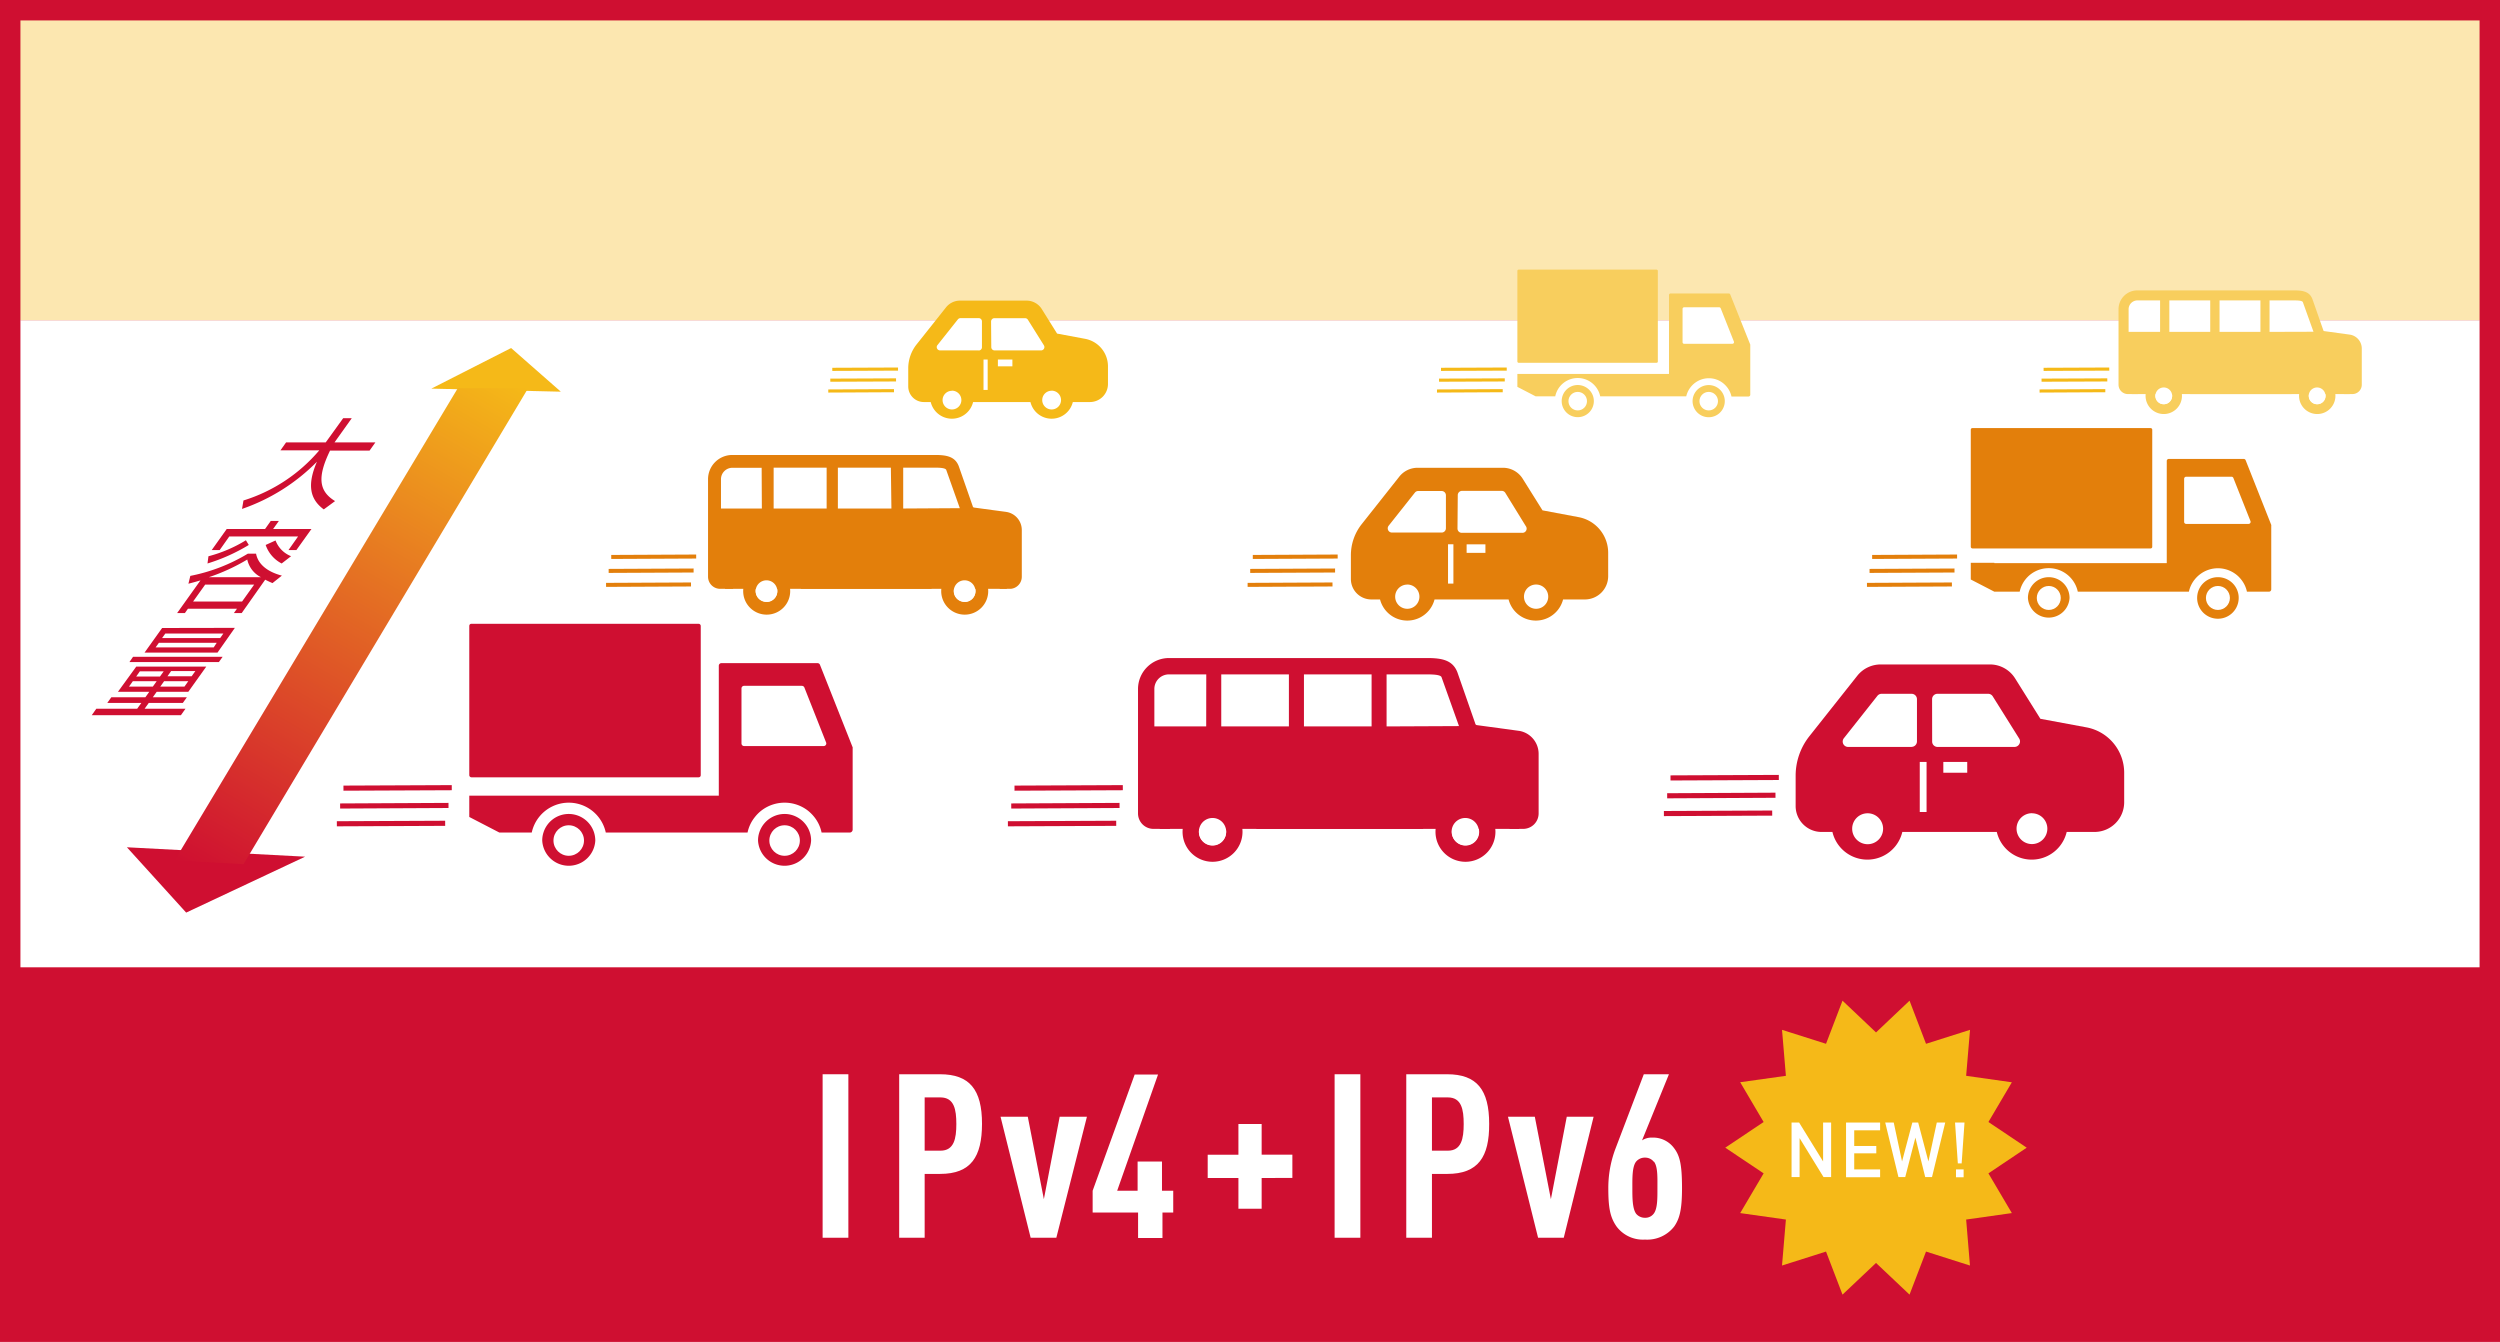
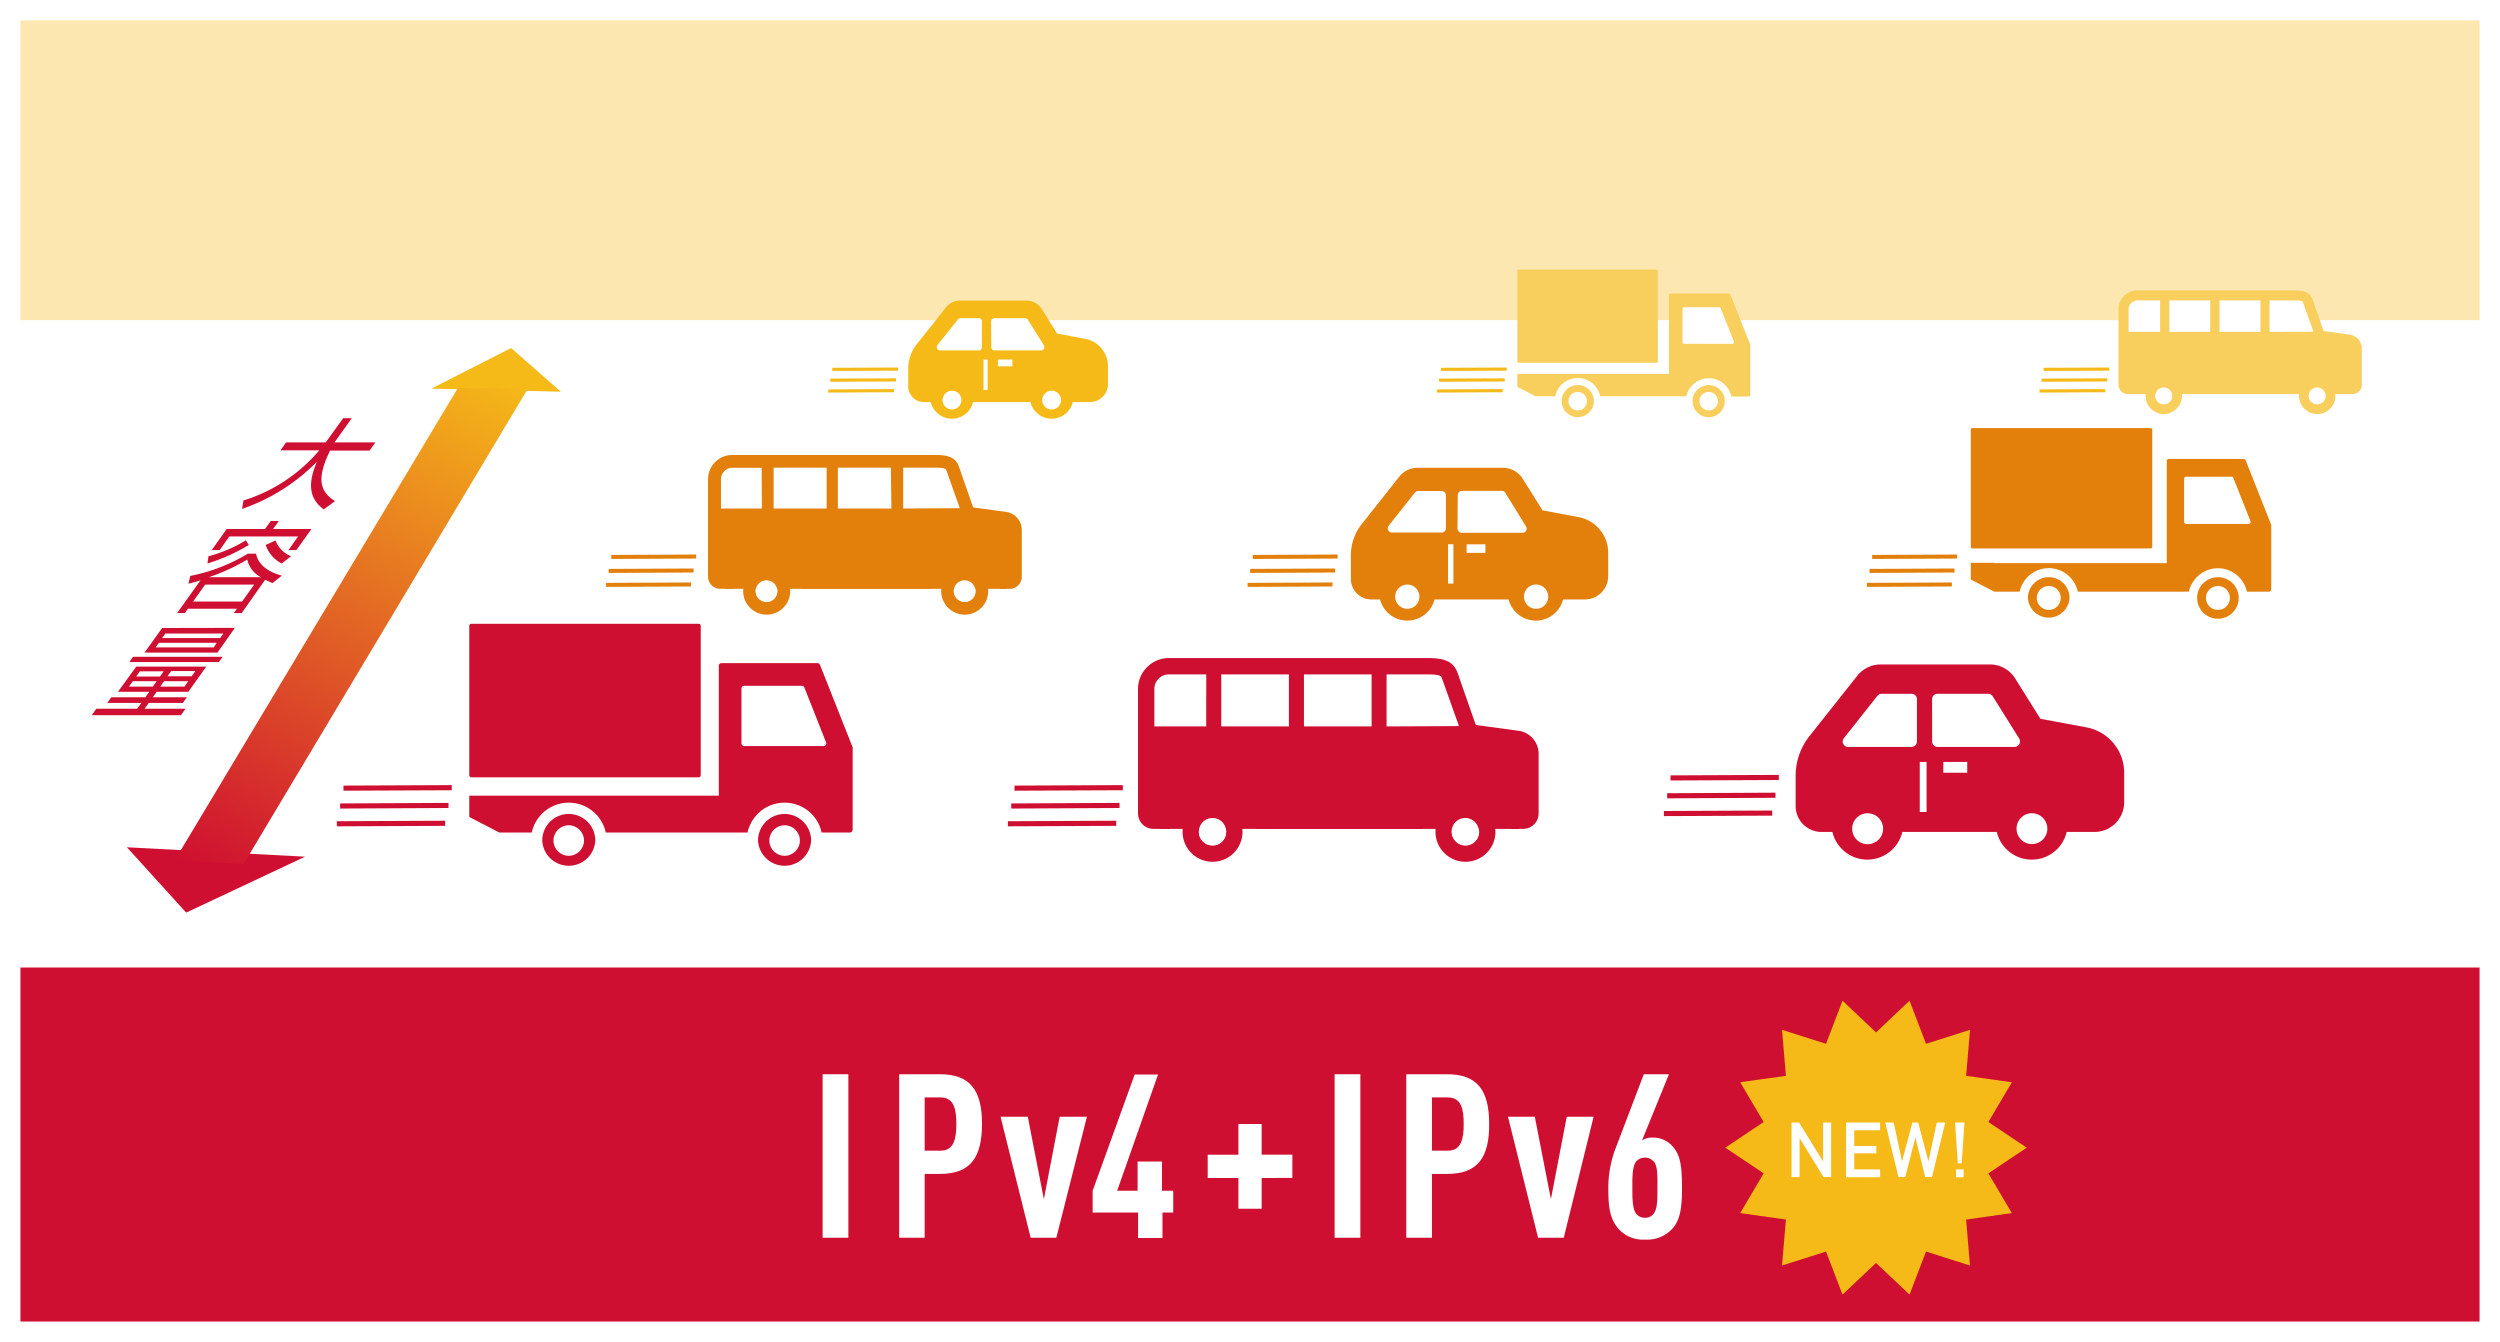
<svg xmlns="http://www.w3.org/2000/svg" viewBox="0 0 367 197">
  <defs>
    <style>.cls-1{fill:#cf0f31;}.cls-2{fill:#fff;}.cls-3{fill:#fce7b0;}.cls-4,.cls-6,.cls-8{fill:none;stroke-miterlimit:10;}.cls-4{stroke:#cf0f31;stroke-width:0.75px;}.cls-5{fill:#e37f0b;}.cls-6{stroke:#e37f0b;stroke-width:0.59px;}.cls-7{fill:#f8ce5d;}.cls-8{stroke:#f5b918;stroke-width:0.46px;}.cls-9{fill:#f5b918;}.cls-10{fill:url(#名称未設定グラデーション_4);}</style>
    <linearGradient id="名称未設定グラデーション_4" x1="30.08" y1="128.89" x2="73.08" y2="54.42" gradientUnits="userSpaceOnUse">
      <stop offset="0" stop-color="#cf0f31" />
      <stop offset="1" stop-color="#f5b918" />
    </linearGradient>
  </defs>
  <title>reason01_ipv6</title>
  <g id="_05-2.reason01" data-name="05-2.reason01">
    <g id="枠">
-       <rect class="cls-1" width="367" height="197" />
-     </g>
+       </g>
    <rect id="半透明" class="cls-1" x="3" y="142" width="361" height="52" />
    <path class="cls-2" d="M120.76,181.7v-24h3.78v24Z" />
    <path class="cls-2" d="M138,172.33h-2.26v9.37H132v-24h6c4.34,0,6.16,2.26,6.16,7.28C144.15,169.83,142.54,172.33,138,172.33Zm.06-11.23h-2.32v7.82h2.32c2,0,2.33-1.78,2.33-3.91S140.08,161.1,138.05,161.1Z" />
    <path class="cls-2" d="M155.07,181.7H151.3l-4.42-17.76h4l2.36,12.1,2.32-12.1h4Z" />
    <path class="cls-2" d="M170.65,178v3.74h-3.58V178H160.4v-3.2l6.17-17.06H170l-6,17.06h3v-4.29h3.58v4.29h1.65V178Z" />
    <path class="cls-2" d="M185.21,172.93v4.51H181.8v-4.51h-4.51v-3.41h4.51V165h3.41v4.51h4.51v3.41Z" />
    <path class="cls-2" d="M195.92,181.7v-24h3.78v24Z" />
    <path class="cls-2" d="M212.47,172.33h-2.26v9.37h-3.77v-24h6c4.35,0,6.17,2.26,6.17,7.28C218.64,169.83,217,172.33,212.47,172.33Zm.07-11.23h-2.33v7.82h2.33c2,0,2.33-1.78,2.33-3.91S214.56,161.1,212.54,161.1Z" />
    <path class="cls-2" d="M229.56,181.7h-3.77l-4.42-17.76h3.94l2.36,12.1,2.33-12.1h3.94Z" />
    <path class="cls-2" d="M245.77,180.05a5,5,0,0,1-4.28,1.92,4.83,4.83,0,0,1-4.18-1.92c-.94-1.35-1.21-2.73-1.21-5.63a16.34,16.34,0,0,1,1-5.66l4.21-11.06H245l-3.95,9.71a2.51,2.51,0,0,1,1.49-.41,3.81,3.81,0,0,1,3.17,1.49c.87,1.11,1.21,2.39,1.21,5.93C246.92,177.62,246.55,178.93,245.77,180.05Zm-3-9.51a1.59,1.59,0,0,0-1.28-.6,1.65,1.65,0,0,0-1.32.6c-.57.74-.54,2.4-.54,3.84s0,3,.54,3.78a1.66,1.66,0,0,0,1.32.61,1.54,1.54,0,0,0,1.28-.61c.57-.74.54-2.33.54-3.78S243.38,171.28,242.81,170.54Z" />
    <rect class="cls-2" x="3" y="47" width="361" height="95" />
    <rect class="cls-3" x="3" y="3" width="361" height="44" />
    <g id="これから車">
      <polygon class="cls-2" points="107.49 98.61 118.92 98.61 123.32 111.8 107.49 110.92 107.49 98.61" />
      <path class="cls-1" d="M73.31,116.8H68.89v3.13l4.42,2.29h4.75a5.56,5.56,0,0,1,10.87,0h20.81a5.35,5.35,0,0,1,1.09-2.29,5.43,5.43,0,0,1,1.09-1.05,5.59,5.59,0,0,1,6.52,0,5.7,5.7,0,0,1,1.09,1.05,5.45,5.45,0,0,1,1.08,2.29h4.12a.44.44,0,0,0,.44-.44V109.85a.39.39,0,0,0,0-.14l-4.8-12.12a.38.38,0,0,0-.36-.24H105.91a.38.38,0,0,0-.39.38V116.8H73.31Zm47.6-7.28H109.24a.38.38,0,0,1-.39-.38v-8.07a.38.38,0,0,1,.39-.39h8.48a.4.4,0,0,1,.36.24l3.19,8.07A.38.38,0,0,1,120.91,109.52Z" />
      <rect class="cls-1" x="68.89" y="91.57" width="33.98" height="22.54" rx="0.3" ry="0.3" />
      <path class="cls-1" d="M83.49,119.49a3.91,3.91,0,0,1,3.72,2.73,4.09,4.09,0,0,1,.18,1.17,3.9,3.9,0,0,1-7.79,0,3.77,3.77,0,0,1,.18-1.17A3.89,3.89,0,0,1,83.49,119.49Z" />
      <path class="cls-1" d="M113.39,119.93a3.88,3.88,0,0,1,1.79-.44,3.81,3.81,0,0,1,1.78.44,3.89,3.89,0,0,1,1.93,2.29,3.77,3.77,0,0,1,.18,1.17,3.9,3.9,0,0,1-7.79,0,3.77,3.77,0,0,1,.18-1.17A3.92,3.92,0,0,1,113.39,119.93Z" />
      <circle class="cls-2" cx="83.49" cy="123.39" r="2.24" />
      <circle class="cls-2" cx="115.18" cy="123.39" r="2.24" />
      <line class="cls-4" x1="50.42" y1="115.7" x2="66.32" y2="115.63" />
      <line class="cls-4" x1="49.93" y1="118.32" x2="65.84" y2="118.24" />
      <line class="cls-4" x1="49.45" y1="120.93" x2="65.35" y2="120.86" />
      <polygon class="cls-2" points="167.51 107.4 169.27 98.61 213.25 98.61 215.88 109.16 167.51 107.4" />
      <path class="cls-1" d="M178,117.71a4.4,4.4,0,1,0,4.4,4.4A4.4,4.4,0,0,0,178,117.71Zm0,6.42a2,2,0,1,1,2-2A2,2,0,0,1,178,124.13Z" />
      <path class="cls-1" d="M215.14,117.71a4.4,4.4,0,1,0,4.39,4.4A4.4,4.4,0,0,0,215.14,117.71Zm0,6.42a2,2,0,1,1,2-2A2,2,0,0,1,215.14,124.13Z" />
      <path class="cls-1" d="M223.07,107.3l-6.25-.85a.28.28,0,0,1-.25-.23l-2.63-7.54c-.68-1.74-2.19-2.08-4.43-2.08h-37.9a4.55,4.55,0,0,0-4.55,4.55v18.26a2.27,2.27,0,0,0,2.27,2.27h2.42c0-.17,0-.34,0-.51a6.34,6.34,0,0,1,12.68,0c0,.17,0,.34,0,.51h24.49c0-.17,0-.34,0-.51a6.34,6.34,0,0,1,12.68,0c0,.17,0,.34,0,.51h2a2.27,2.27,0,0,0,2.27-2.27v-8.76A3.42,3.42,0,0,0,223.07,107.3Zm-46-.66h-7.61v-5.49A2.14,2.14,0,0,1,171.61,99h5.47Zm12.14,0h-9.93V99h9.93Zm12.14,0h-9.93V99h9.93Zm2.2,0V99h5.95c1.57,0,2,.18,2.11.39l2.57,7.2s0,0,0,0Z" />
      <rect class="cls-1" x="170.25" y="113.77" width="52.77" height="7.91" />
      <path class="cls-2" d="M178,120.08a2,2,0,1,0,2,2A2,2,0,0,0,178,120.08Z" />
      <path class="cls-2" d="M215.1,120.08a2,2,0,1,0,2,2A2,2,0,0,0,215.1,120.08Z" />
      <line class="cls-4" x1="148.93" y1="115.7" x2="164.83" y2="115.63" />
      <line class="cls-4" x1="148.45" y1="118.32" x2="164.35" y2="118.24" />
      <line class="cls-4" x1="147.96" y1="120.93" x2="163.86" y2="120.86" />
      <g id="car">
        <path class="cls-2" d="M266.54,110.39c.14-.75,8.79-10.7,8.79-10.7l16.86-.07,8.42,13,1.52,8.69-2.89,3.32-4.93-2.41-2.44-3.49-14.15,2.08L275.44,125l-5.67-2.54-.09-3.84Z" />
        <path id="car-2" data-name="car" class="cls-1" d="M263.6,113.85v4.49a3.8,3.8,0,0,0,3.8,3.79H269a5.27,5.27,0,0,0,10.26,0h13.87a5.27,5.27,0,0,0,10.26,0h4.08a4.36,4.36,0,0,0,4.36-4.35v-4.35a6.78,6.78,0,0,0-5.52-6.65l-6.78-1.26-3.7-5.91a4.36,4.36,0,0,0-3.73-2.07h-16a4.4,4.4,0,0,0-3.45,1.66l-7.06,8.91A9.35,9.35,0,0,0,263.6,113.85Zm21.68-2h3.51v1.59h-3.51v-1.59Zm-1.65-9.21a.79.79,0,0,1,.8-.79h7.43a.79.79,0,0,1,.68.38l3.89,6.21a.79.79,0,0,1,0,.8.81.81,0,0,1-.7.41H284.43a.79.79,0,0,1-.79-.8Zm-1.81,9.21h1v7.35h-1v-7.36Zm-1.2-2.2H271.3a.79.79,0,0,1-.62-1.28l4.92-6.22a.79.79,0,0,1,.62-.3h4.4a.79.79,0,0,1,.79.79v6.21A.8.8,0,0,1,280.62,109.64Zm17.67,9.74a2.26,2.26,0,1,1-2.26,2.26A2.26,2.26,0,0,1,298.29,119.38Zm-24.13,0a2.27,2.27,0,1,1-2.26,2.27A2.26,2.26,0,0,1,274.16,119.39Z" />
        <line class="cls-4" x1="245.23" y1="114.2" x2="261.13" y2="114.13" />
        <line class="cls-4" x1="244.74" y1="116.82" x2="260.64" y2="116.74" />
        <line class="cls-4" x1="244.26" y1="119.43" x2="260.16" y2="119.36" />
      </g>
      <polygon class="cls-2" points="319.56 68.36 328.52 68.36 331.97 78.7 319.56 78.01 319.56 68.36" />
      <path class="cls-5" d="M292.77,82.62h-3.46v2.45l3.46,1.79h3.72a4.36,4.36,0,0,1,8.53,0h16.31a4.25,4.25,0,0,1,.85-1.79,4.45,4.45,0,0,1,.86-.82,4.32,4.32,0,0,1,2.55-.83,4.37,4.37,0,0,1,2.56.83,4.13,4.13,0,0,1,.85.82,4.25,4.25,0,0,1,.85,1.79h3.23a.34.34,0,0,0,.34-.34V77.17a.22.22,0,0,0,0-.11l-3.76-9.5a.3.3,0,0,0-.28-.19h-11a.3.3,0,0,0-.3.3v15H292.77Zm37.32-5.71h-9.15a.3.3,0,0,1-.31-.3V70.28a.31.31,0,0,1,.31-.3h6.64a.3.3,0,0,1,.28.19l2.51,6.33A.3.3,0,0,1,330.09,76.91Z" />
      <rect class="cls-5" x="289.31" y="62.84" width="26.64" height="17.67" rx="0.23" ry="0.23" />
      <path class="cls-5" d="M300.76,84.73a3.06,3.06,0,0,1,2.91,2.13,3.1,3.1,0,0,1,.14.92,3.06,3.06,0,0,1-6.11,0,3.1,3.1,0,0,1,.14-.92A3.07,3.07,0,0,1,300.76,84.73Z" />
      <path class="cls-5" d="M324.19,85.07a3.05,3.05,0,0,1,2.8,0,3,3,0,0,1,1.51,1.79,2.81,2.81,0,0,1,.14.92,3.05,3.05,0,0,1-6.1,0,3.1,3.1,0,0,1,.14-.92A3.05,3.05,0,0,1,324.19,85.07Z" />
      <circle class="cls-2" cx="300.76" cy="87.78" r="1.76" />
      <circle class="cls-2" cx="325.59" cy="87.78" r="1.76" />
      <line class="cls-6" x1="274.83" y1="81.76" x2="287.3" y2="81.7" />
      <line class="cls-6" x1="274.45" y1="83.81" x2="286.92" y2="83.75" />
      <line class="cls-6" x1="274.07" y1="85.86" x2="286.54" y2="85.8" />
      <polygon class="cls-2" points="104.3 75.25 105.68 68.36 140.14 68.36 142.21 76.63 104.3 75.25" />
      <path class="cls-5" d="M112.52,83.33A3.45,3.45,0,1,0,116,86.78,3.44,3.44,0,0,0,112.52,83.33Zm0,5a1.59,1.59,0,1,1,1.59-1.58A1.58,1.58,0,0,1,112.52,88.36Z" />
      <path class="cls-5" d="M141.63,83.33a3.45,3.45,0,1,0,3.44,3.45A3.45,3.45,0,0,0,141.63,83.33Zm0,5a1.59,1.59,0,1,1,1.58-1.58A1.59,1.59,0,0,1,141.63,88.36Z" />
      <path class="cls-5" d="M147.84,75.17,143,74.51a.22.22,0,0,1-.2-.19l-2.06-5.9c-.54-1.37-1.72-1.63-3.47-1.63H107.51a3.56,3.56,0,0,0-3.57,3.56V84.66a1.78,1.78,0,0,0,1.78,1.78h1.9c0-.13,0-.27,0-.4a5,5,0,1,1,9.94,0c0,.13,0,.27,0,.4h19.2c0-.13,0-.27,0-.4a5,5,0,0,1,10,0c0,.13,0,.27,0,.4h1.6A1.78,1.78,0,0,0,150,84.66V77.8A2.69,2.69,0,0,0,147.84,75.17Zm-36-.52h-6v-4.3a1.68,1.68,0,0,1,1.68-1.68h4.29Zm9.51,0h-7.78v-6h7.78Zm9.51,0H123v-6h7.78Zm1.73,0v-6h4.67c1.22,0,1.53.15,1.64.31l2,5.64v0Z" />
      <rect class="cls-5" x="106.44" y="80.24" width="41.36" height="6.2" />
      <path class="cls-2" d="M112.52,85.19a1.59,1.59,0,1,0,1.59,1.59A1.59,1.59,0,0,0,112.52,85.19Z" />
      <path class="cls-2" d="M141.6,85.19a1.59,1.59,0,1,0,1.59,1.59A1.59,1.59,0,0,0,141.6,85.19Z" />
      <line class="cls-6" x1="89.73" y1="81.76" x2="102.2" y2="81.7" />
      <line class="cls-6" x1="89.35" y1="83.81" x2="101.82" y2="83.75" />
      <line class="cls-6" x1="88.97" y1="85.86" x2="101.44" y2="85.8" />
      <g id="car-3" data-name="car">
        <path class="cls-2" d="M200.62,78.76c.1-.58,6.89-8.38,6.89-8.38l13.21,0,6.6,10.17,1.19,6.81-2.26,2.6L222.38,88l-1.91-2.74-11.1,1.63-1.78,3.28-4.45-2-.06-3Z" />
        <path id="car-4" data-name="car" class="cls-5" d="M198.31,81.47V85a3,3,0,0,0,3,3h1.28a4.13,4.13,0,0,0,8,0h10.87a4.13,4.13,0,0,0,8,0h3.2a3.42,3.42,0,0,0,3.42-3.41V81.13a5.32,5.32,0,0,0-4.32-5.21l-5.32-1-2.9-4.63a3.42,3.42,0,0,0-2.93-1.62H208.11a3.42,3.42,0,0,0-2.7,1.31l-5.54,7A7.36,7.36,0,0,0,198.31,81.47Zm17-1.56h2.75v1.25H215.3V79.91ZM214,72.68a.63.63,0,0,1,.63-.62h5.83a.61.61,0,0,1,.52.29l3,4.87a.62.62,0,0,1-.53,1h-8.87a.63.63,0,0,1-.62-.63Zm-1.42,7.22h.78v5.77h-.79V79.9Zm-.94-1.72h-7.3a.62.62,0,0,1-.49-1l3.86-4.87a.61.61,0,0,1,.49-.23h3.44a.63.63,0,0,1,.62.63v4.86A.63.63,0,0,1,211.65,78.18Zm13.85,7.63a1.78,1.78,0,1,1-1.77,1.78A1.77,1.77,0,0,1,225.5,85.81Zm-18.91,0a1.78,1.78,0,1,1-1.77,1.78A1.77,1.77,0,0,1,206.59,85.82Z" />
        <line class="cls-6" x1="183.91" y1="81.76" x2="196.37" y2="81.7" />
        <line class="cls-6" x1="183.53" y1="83.81" x2="195.99" y2="83.75" />
        <line class="cls-6" x1="183.15" y1="85.86" x2="195.61" y2="85.8" />
      </g>
      <polygon class="cls-2" points="246.17 43.85 253.11 43.85 255.78 51.86 246.17 51.32 246.17 43.85" />
      <path class="cls-7" d="M225.43,54.89h-2.68v1.9l2.68,1.39h2.88a3.37,3.37,0,0,1,6.6,0h12.63a3.46,3.46,0,0,1,1.32-2,3.38,3.38,0,0,1,4,0,3.63,3.63,0,0,1,.66.64,3.32,3.32,0,0,1,.66,1.39h2.5a.27.27,0,0,0,.26-.27V50.68a.28.28,0,0,0,0-.09L254,43.23a.23.23,0,0,0-.22-.15h-8.54a.23.23,0,0,0-.23.24V54.89H225.43Zm28.89-4.42h-7.08a.23.23,0,0,1-.24-.23v-4.9a.23.23,0,0,1,.24-.23h5.14a.24.24,0,0,1,.22.15l1.94,4.89A.24.24,0,0,1,254.32,50.47Z" />
      <rect class="cls-7" x="222.75" y="39.58" width="20.62" height="13.68" rx="0.18" ry="0.18" />
      <path class="cls-7" d="M231.61,56.52a2.38,2.38,0,0,1,2.26,1.66,2.36,2.36,0,1,1-2.26-1.66Z" />
      <path class="cls-7" d="M249.76,56.79a2.36,2.36,0,0,1,3.33,1.39,2.36,2.36,0,0,1-2.25,3.07,2.37,2.37,0,0,1-2.37-2.36,2.36,2.36,0,0,1,1.29-2.1Z" />
      <circle class="cls-2" cx="231.61" cy="58.89" r="1.36" />
      <circle class="cls-2" cx="250.84" cy="58.89" r="1.36" />
      <line class="cls-8" x1="211.54" y1="54.22" x2="221.19" y2="54.18" />
      <line class="cls-8" x1="211.25" y1="55.81" x2="220.9" y2="55.77" />
      <line class="cls-8" x1="210.95" y1="57.4" x2="220.6" y2="57.35" />
      <polygon class="cls-2" points="311.27 49.19 312.34 43.85 339.02 43.85 340.62 50.26 311.27 49.19" />
      <path class="cls-7" d="M317.64,55.44a2.67,2.67,0,1,0,2.67,2.67A2.68,2.68,0,0,0,317.64,55.44Zm0,3.9a1.23,1.23,0,1,1,1.23-1.23A1.23,1.23,0,0,1,317.64,59.34Z" />
      <path class="cls-7" d="M340.17,55.44a2.67,2.67,0,1,0,2.67,2.67A2.68,2.68,0,0,0,340.17,55.44Zm0,3.9a1.23,1.23,0,1,1,1.23-1.23A1.23,1.23,0,0,1,340.17,59.34Z" />
      <path class="cls-7" d="M345,49.13l-3.79-.52a.16.16,0,0,1-.15-.14l-1.6-4.57c-.41-1.06-1.33-1.27-2.68-1.27h-23A2.76,2.76,0,0,0,311,45.4V56.47a1.38,1.38,0,0,0,1.38,1.38h1.46c0-.1,0-.21,0-.31a3.85,3.85,0,1,1,7.69,0c0,.1,0,.21,0,.31h14.86c0-.1,0-.21,0-.31a3.85,3.85,0,0,1,7.7,0c0,.1,0,.21,0,.31h1.24a1.38,1.38,0,0,0,1.38-1.38V51.16A2.07,2.07,0,0,0,345,49.13Zm-27.9-.41h-4.62V45.4a1.3,1.3,0,0,1,1.3-1.3h3.32Zm7.36,0h-6V44.1h6Zm7.37,0h-6V44.1h6Zm1.34,0V44.1h3.61c.95,0,1.18.11,1.27.23l1.57,4.37v0Z" />
      <rect class="cls-7" x="312.93" y="53.05" width="32.02" height="4.8" />
      <path class="cls-2" d="M317.64,56.88a1.23,1.23,0,1,0,1.23,1.23A1.23,1.23,0,0,0,317.64,56.88Z" />
      <path class="cls-2" d="M340.15,56.88a1.23,1.23,0,1,0,1.23,1.23A1.23,1.23,0,0,0,340.15,56.88Z" />
      <line class="cls-8" x1="300" y1="54.22" x2="309.64" y2="54.18" />
      <line class="cls-8" x1="299.7" y1="55.81" x2="309.35" y2="55.77" />
      <line class="cls-8" x1="299.41" y1="57.4" x2="309.06" y2="57.35" />
      <g id="car-5" data-name="car">
        <path class="cls-2" d="M135.12,51.91c.08-.45,5.33-6.49,5.33-6.49l10.23-.05,5.11,7.88.92,5.28-1.75,2-3-1.46L150.49,57l-8.59,1.26-1.38,2.54-3.45-1.54,0-2.33Z" />
        <path id="car-6" data-name="car" class="cls-9" d="M133.33,54v2.72a2.29,2.29,0,0,0,2.3,2.3h1a3.2,3.2,0,0,0,6.22,0h8.42a3.2,3.2,0,0,0,6.22,0H160a2.65,2.65,0,0,0,2.65-2.64V53.74a4.11,4.11,0,0,0-3.35-4l-4.12-.77-2.24-3.59a2.65,2.65,0,0,0-2.26-1.25h-9.72a2.62,2.62,0,0,0-2.09,1l-4.29,5.4A5.66,5.66,0,0,0,133.33,54Zm13.16-1.22h2.13v1h-2.13v-1Zm-1-5.59a.49.49,0,0,1,.48-.48h4.51a.48.48,0,0,1,.41.22l2.36,3.77a.49.49,0,0,1-.41.74H146a.48.48,0,0,1-.48-.48Zm-1.1,5.59h.6v4.46h-.61V52.79Zm-.73-1.34H138a.49.49,0,0,1-.44-.28.46.46,0,0,1,.06-.5l3-3.78a.51.51,0,0,1,.38-.18h2.67a.48.48,0,0,1,.48.48V51A.47.47,0,0,1,143.66,51.45Zm10.72,5.91A1.38,1.38,0,1,1,153,58.74,1.37,1.37,0,0,1,154.38,57.36Zm-14.64,0a1.38,1.38,0,1,1-1.37,1.38A1.37,1.37,0,0,1,139.74,57.37Z" />
        <line class="cls-8" x1="122.18" y1="54.22" x2="131.83" y2="54.18" />
        <line class="cls-8" x1="121.89" y1="55.81" x2="131.54" y2="55.77" />
        <line class="cls-8" x1="121.59" y1="57.4" x2="131.24" y2="57.35" />
      </g>
    </g>
    <polygon class="cls-9" points="75.03 51.09 63.32 57.05 82.33 57.5 75.03 51.09" />
    <polygon class="cls-1" points="27.33 133.97 44.79 125.76 18.63 124.38 27.33 133.97" />
    <polygon class="cls-10" points="35.75 126.86 77.53 56.99 67.2 56.99 25.63 126.33 35.75 126.86" />
    <path class="cls-1" d="M50.38,61.39h1.26l-2.53,3.55h6l-.86,1.21H48.45c-1.84,3.8-1.72,5.92.74,7.41l-1.66,1.22c-1.93-1.42-2.54-3.45-1-7a28.5,28.5,0,0,1-11,6.93l.21-1.24a23.84,23.84,0,0,0,11.13-7.36H41.17L42,64.94h5.82Z" />
    <path class="cls-1" d="M35.48,90H34.33l.46-.64h-7.2l-.45.64H26l3.43-4.8c-.76.23-1.28.36-1.77.49l.28-1.15a25.89,25.89,0,0,0,8.44-3.26h1.21c.33,1.76,2,2.76,3.79,3.22L40,85.6c-.28-.12-.51-.22-1.07-.5Zm1.83-4.18H30.12l-1.77,2.48h7.19ZM30.6,81.66a20.33,20.33,0,0,0,5.5-2.35l.42.69a26.75,26.75,0,0,1-6.06,2.72Zm7.7,3.07a3.8,3.8,0,0,1-2-2.59,28.77,28.77,0,0,1-5.63,2.59Zm2.64-8.26-.85,1.19h5.63l-2.21,3.09H42.35l1.41-2H33.66l-1.41,2H31.08l2.2-3.09h5.63l.84-1.19Zm-.49,2.87a4,4,0,0,0,2.28,2.31l-1.38,1.07A4.81,4.81,0,0,1,39,80Z" />
    <path class="cls-1" d="M27.64,101.56H23l-.57.8h5l-.59.83h-5l-.61.85h6l-.67.95H13.47l.67-.95h6l.61-.85h-5l.59-.83h5l.57-.8h-4.6L20,97.86H30.28ZM23,100h-3.5l-.56.79h3.5Zm-3.47-3.58H32.68l-.55.77H19Zm4.5,2.13h-3.5l-.54.77h3.49Zm10.45-6.38L31.93,95.8H21.22l2.58-3.61Zm-2.66,2.19H23.33l-.49.68h8.53ZM27.64,100H24.09l-.56.79h3.55Zm5.15-7H24.27l-.48.67h8.53Zm-4.11,5.51H25.12l-.54.77h3.55Z" />
    <g id="new">
      <polygon class="cls-9" points="297.52 168.48 291.9 172.25 295.34 178.08 288.63 179.03 289.19 185.78 282.74 183.73 280.32 190.05 275.4 185.4 270.48 190.05 268.06 183.73 261.6 185.78 262.17 179.03 255.46 178.08 258.9 172.25 253.27 168.48 258.9 164.71 255.46 158.87 262.17 157.93 261.6 151.18 268.06 153.23 270.48 146.9 275.4 151.56 280.32 146.9 282.74 153.23 289.2 151.18 288.63 157.93 295.34 158.88 291.9 164.71 297.52 168.48" />
      <path class="cls-2" d="M263,164.79h1.11l3.52,5.71h0v-5.71h1.18v8h-1.12l-3.51-5.71h0v5.71H263Z" />
      <path class="cls-2" d="M271,164.79h5v1.14h-3.8v2.3h3.24v1.08h-3.24v2.36h3.8v1.15h-5Z" />
      <path class="cls-2" d="M276.75,164.79H278l1.22,5.71h0l1.51-5.71h.86l1.5,5.71h0l1.23-5.71h1.24l-1.94,8h-1L281.18,167h0l-1.49,5.79h-1Z" />
      <path class="cls-2" d="M287,164.79h1.39l-.42,6h-.56Zm.14,6.88h1.12v1.15h-1.12Z" />
    </g>
  </g>
</svg>